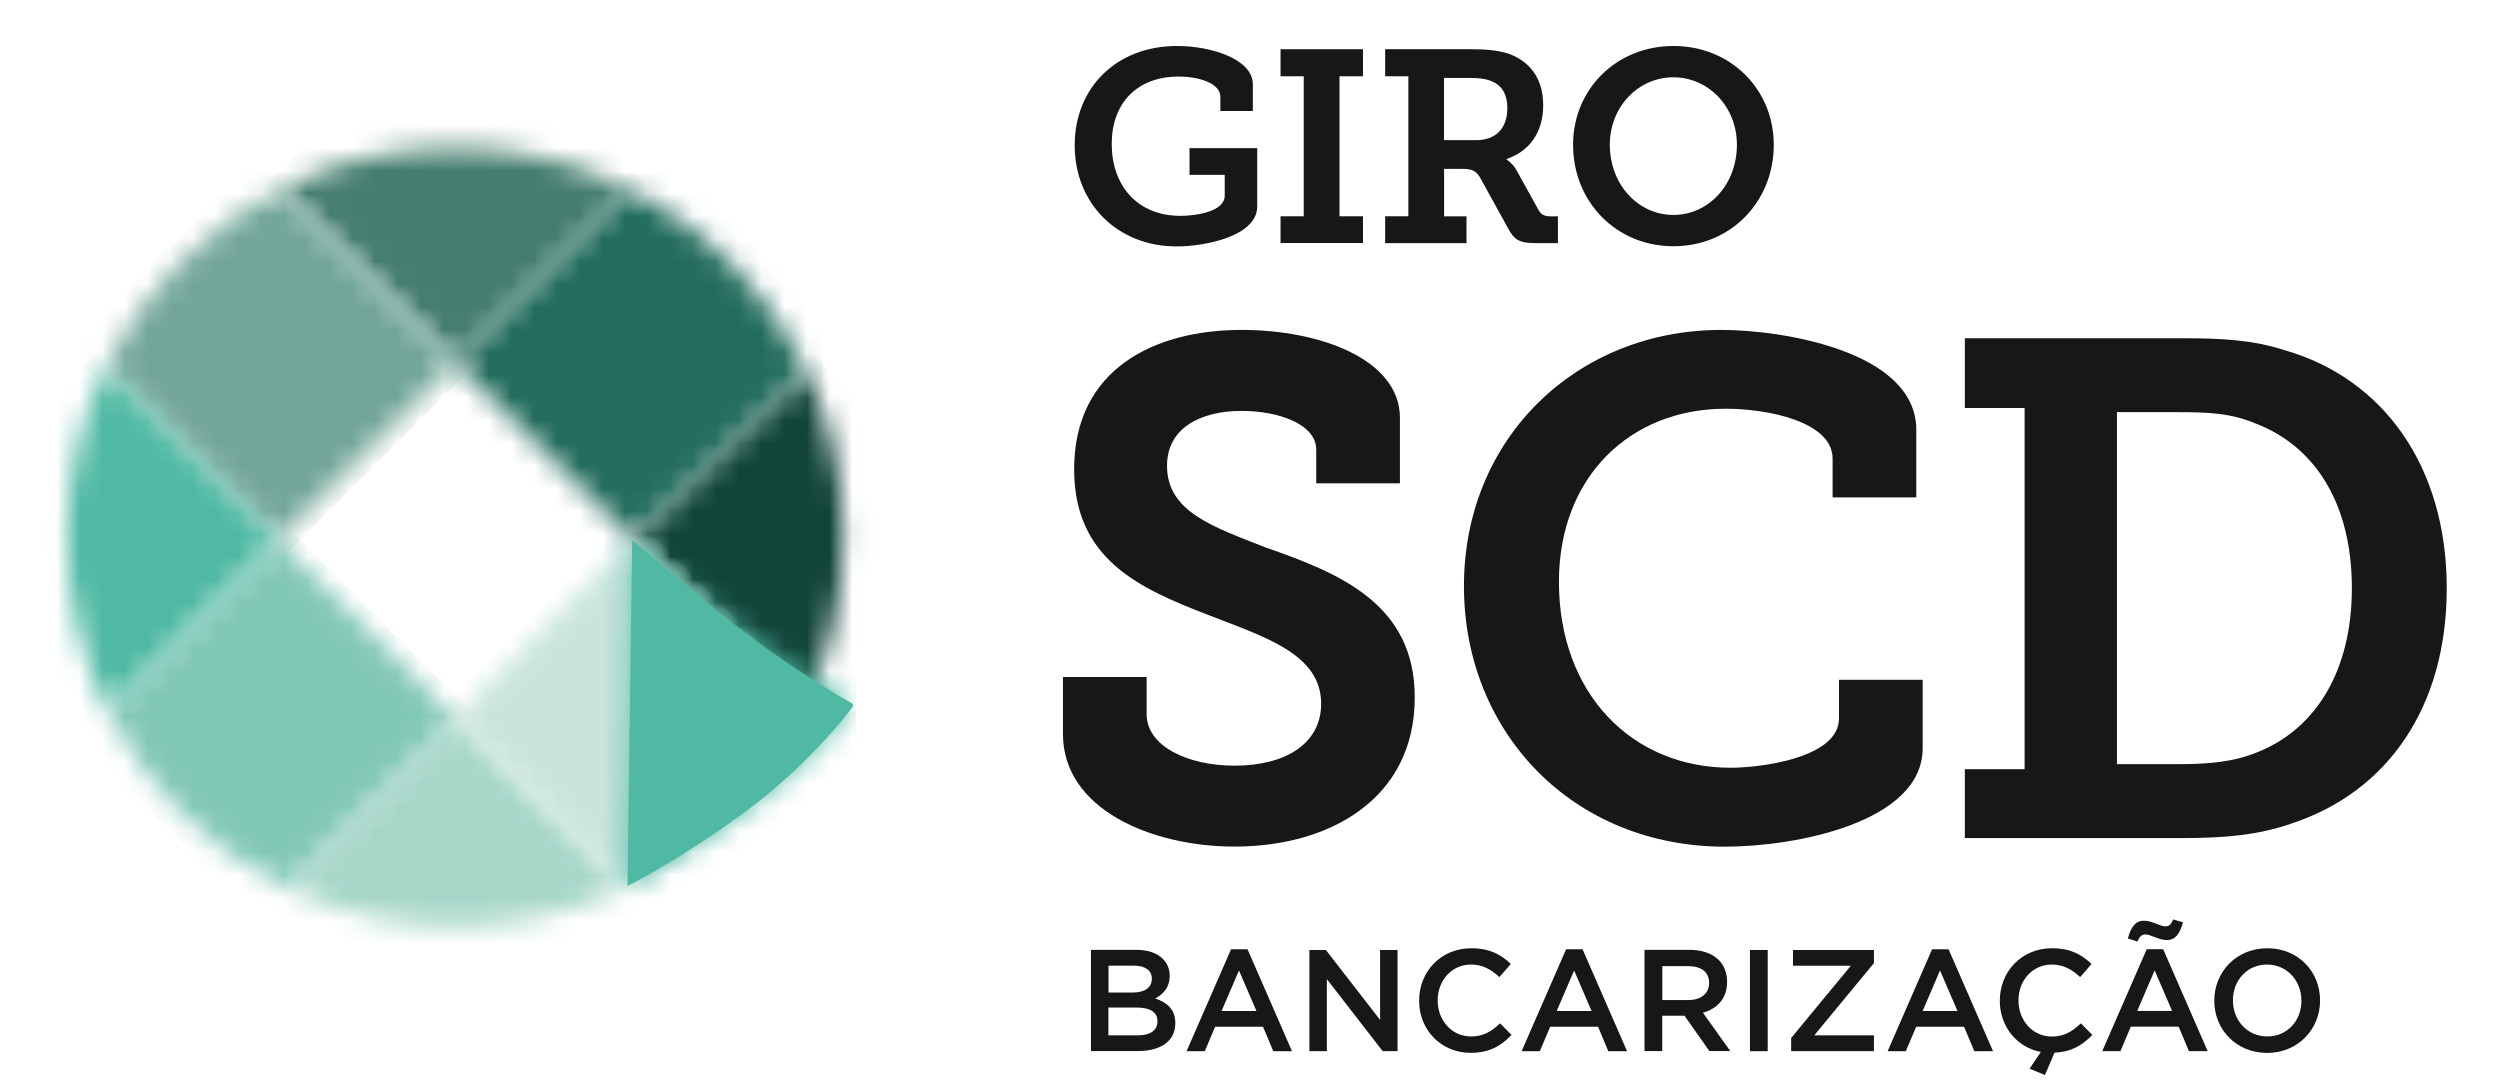
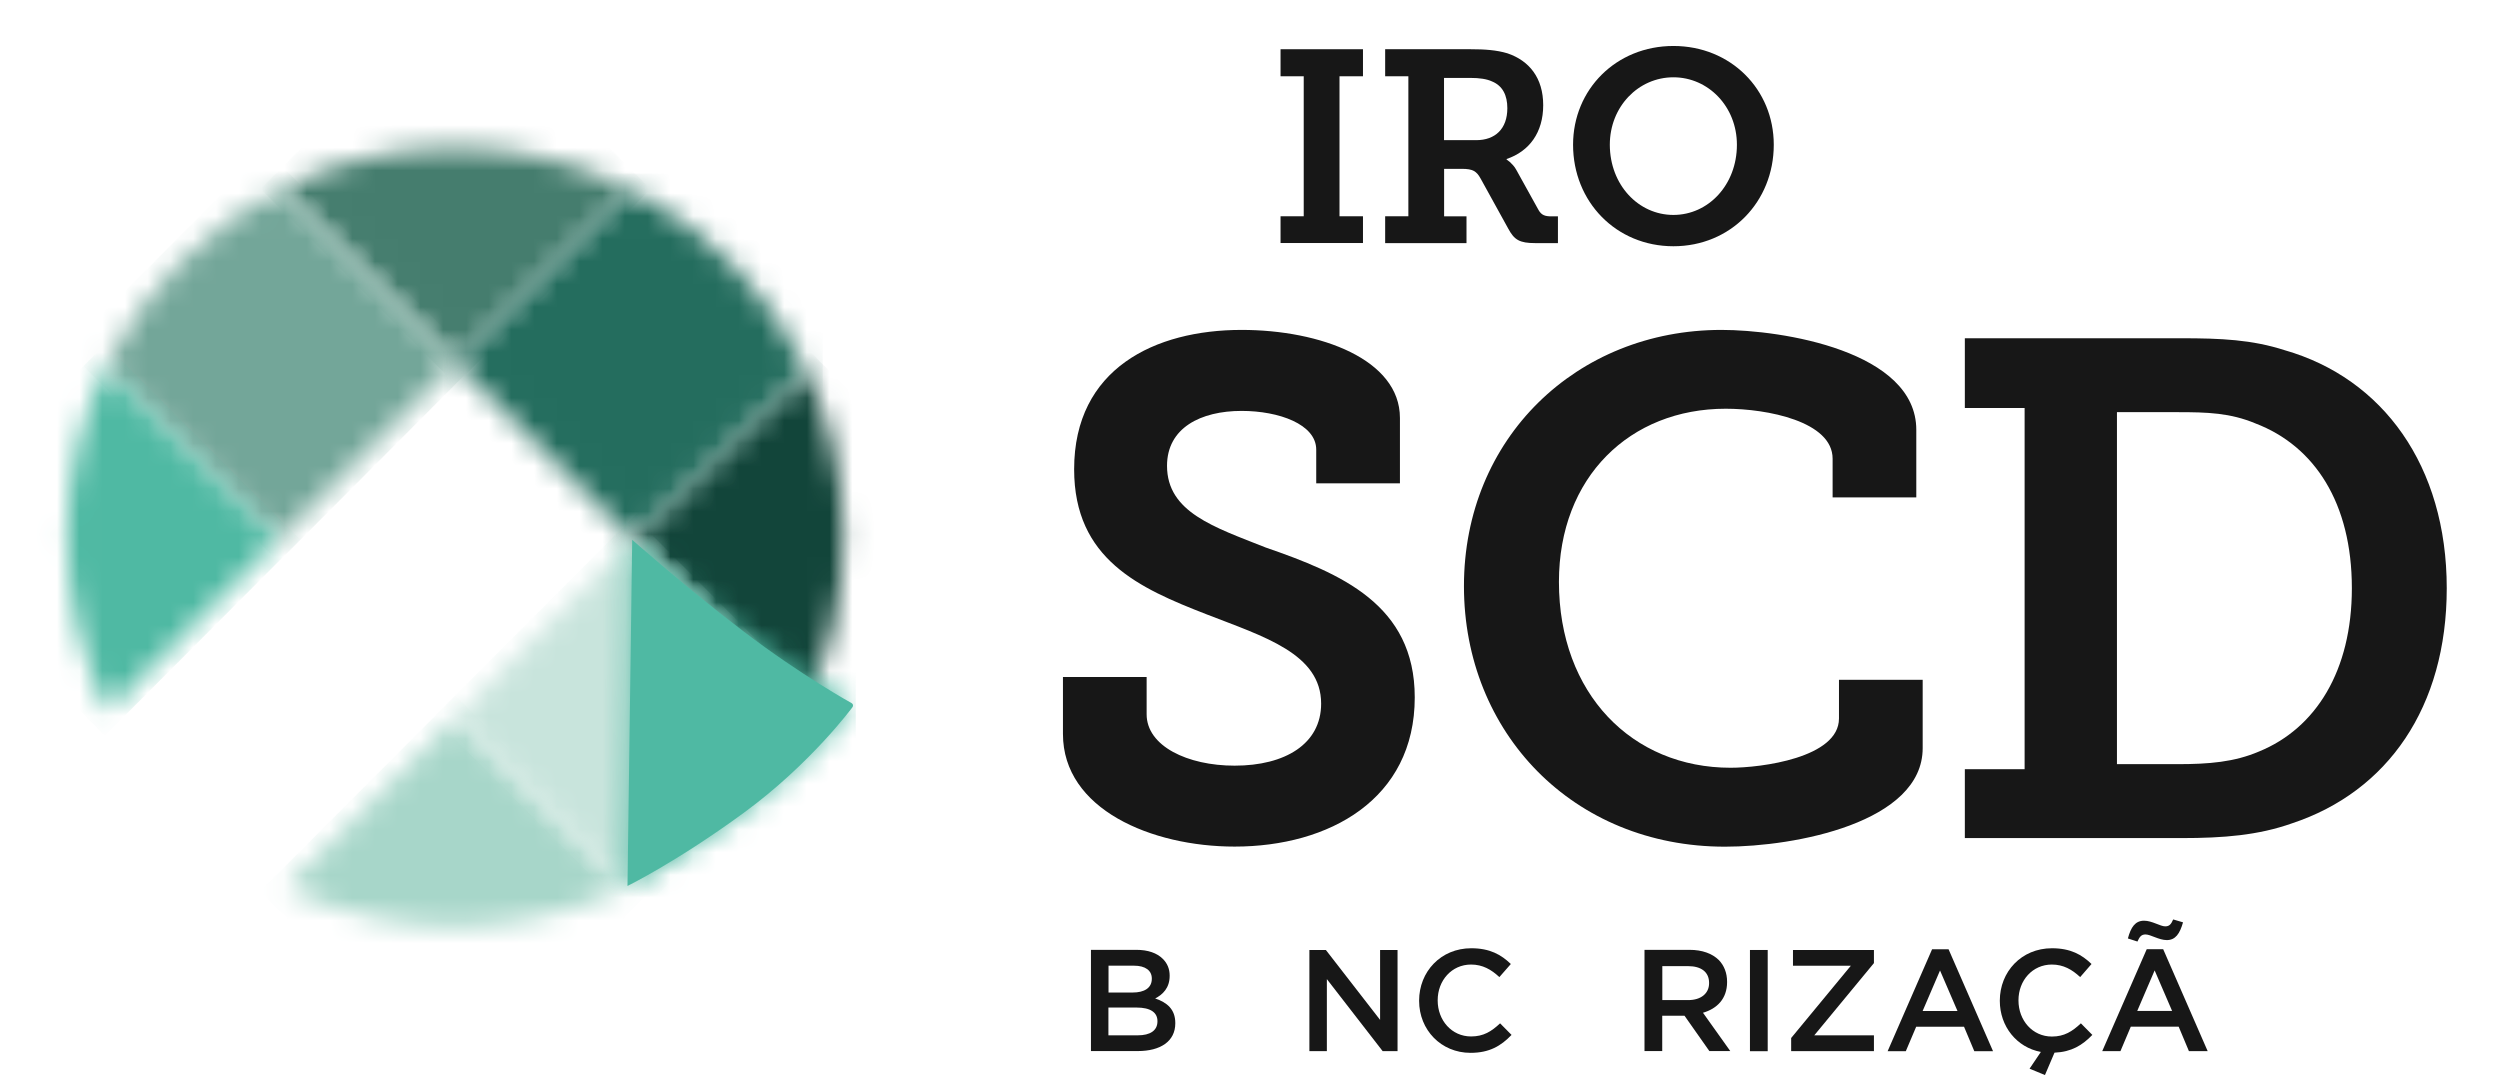
<svg xmlns="http://www.w3.org/2000/svg" width="110" height="48" viewBox="0 0 110 48" fill="none">
  <mask id="mask0_663_17318" style="mask-type:luminance" maskUnits="userSpaceOnUse" x="0" y="0" width="110" height="48">
    <path d="M109.964 0.129H0.039V48H109.964V0.129Z" fill="white" />
  </mask>
  <g mask="url(#mask0_663_17318)">
    <path d="M48.002 41.793H49.999C50.508 41.793 50.908 41.933 51.164 42.19C51.361 42.386 51.465 42.63 51.465 42.926V42.938C51.465 43.471 51.16 43.76 50.828 43.932C51.349 44.108 51.713 44.408 51.713 45.013V45.025C51.713 45.822 51.056 46.247 50.063 46.247H48.002V41.793ZM49.839 43.671C50.344 43.671 50.68 43.475 50.68 43.067V43.055C50.68 42.706 50.4 42.49 49.899 42.49H48.775V43.671H49.839ZM50.068 45.554C50.604 45.554 50.928 45.346 50.928 44.941V44.929C50.928 44.553 50.628 44.332 50.011 44.332H48.77V45.554H50.068Z" fill="#171717" />
  </g>
  <mask id="mask1_663_17318" style="mask-type:luminance" maskUnits="userSpaceOnUse" x="0" y="0" width="110" height="48">
-     <path d="M109.964 0.129H0.039V48H109.964V0.129Z" fill="white" />
-   </mask>
+     </mask>
  <g mask="url(#mask1_663_17318)">
    <path d="M54.166 41.768H54.891L56.849 46.254H56.024L55.572 45.176H53.466L53.01 46.254H52.209L54.166 41.768ZM55.283 44.483L54.515 42.701L53.75 44.483H55.283Z" fill="#171717" />
  </g>
  <mask id="mask2_663_17318" style="mask-type:luminance" maskUnits="userSpaceOnUse" x="0" y="0" width="110" height="48">
    <path d="M109.964 0.129H0.039V48H109.964V0.129Z" fill="white" />
  </mask>
  <g mask="url(#mask2_663_17318)">
    <path d="M57.613 41.799H58.338L60.724 44.875V41.799H61.492V46.249H60.836L58.382 43.081V46.249H57.613V41.799Z" fill="#171717" />
  </g>
  <mask id="mask3_663_17318" style="mask-type:luminance" maskUnits="userSpaceOnUse" x="0" y="0" width="110" height="48">
    <path d="M109.964 0.129H0.039V48H109.964V0.129Z" fill="white" />
  </mask>
  <g mask="url(#mask3_663_17318)">
    <path d="M62.441 44.038V44.026C62.441 42.76 63.39 41.723 64.735 41.723C65.556 41.723 66.052 42.007 66.477 42.416L65.972 42.992C65.616 42.66 65.236 42.44 64.727 42.44C63.874 42.44 63.258 43.141 63.258 44.01V44.022C63.258 44.895 63.874 45.604 64.727 45.604C65.276 45.604 65.624 45.383 66.004 45.027L66.508 45.536C66.044 46.02 65.536 46.325 64.703 46.325C63.406 46.325 62.441 45.315 62.441 44.038Z" fill="#171717" />
  </g>
  <mask id="mask4_663_17318" style="mask-type:luminance" maskUnits="userSpaceOnUse" x="0" y="0" width="110" height="48">
-     <path d="M109.964 0.129H0.039V48H109.964V0.129Z" fill="white" />
-   </mask>
+     </mask>
  <g mask="url(#mask4_663_17318)">
    <path d="M68.909 41.768H69.633L71.591 46.254H70.766L70.314 45.176H68.208L67.752 46.254H66.951L68.909 41.768ZM70.029 44.483L69.261 42.701L68.496 44.483H70.029Z" fill="#171717" />
  </g>
  <mask id="mask5_663_17318" style="mask-type:luminance" maskUnits="userSpaceOnUse" x="0" y="0" width="110" height="48">
-     <path d="M109.964 0.129H0.039V48H109.964V0.129Z" fill="white" />
+     <path d="M109.964 0.129H0.039V48H109.964Z" fill="white" />
  </mask>
  <g mask="url(#mask5_663_17318)">
    <path d="M72.353 41.793H74.339C74.9 41.793 75.336 41.957 75.624 42.238C75.86 42.478 75.992 42.81 75.992 43.199V43.211C75.992 43.944 75.552 44.38 74.931 44.561L76.132 46.247H75.212L74.119 44.693H73.138V46.247H72.358V41.793H72.353ZM74.283 44.004C74.843 44.004 75.2 43.712 75.2 43.259V43.247C75.2 42.77 74.855 42.51 74.279 42.51H73.142V44.004H74.283Z" fill="#171717" />
  </g>
  <mask id="mask6_663_17318" style="mask-type:luminance" maskUnits="userSpaceOnUse" x="0" y="0" width="110" height="48">
    <path d="M109.964 0.129H0.039V48H109.964V0.129Z" fill="white" />
  </mask>
  <g mask="url(#mask6_663_17318)">
    <path d="M77.779 41.799H76.998V46.253H77.779V41.799Z" fill="#171717" />
  </g>
  <mask id="mask7_663_17318" style="mask-type:luminance" maskUnits="userSpaceOnUse" x="0" y="0" width="110" height="48">
    <path d="M109.964 0.129H0.039V48H109.964V0.129Z" fill="white" />
  </mask>
  <g mask="url(#mask7_663_17318)">
    <path d="M78.811 45.672L81.437 42.492H78.891V41.799H82.453V42.376L79.827 45.556H82.453V46.249H78.811V45.672Z" fill="#171717" />
  </g>
  <mask id="mask8_663_17318" style="mask-type:luminance" maskUnits="userSpaceOnUse" x="0" y="0" width="110" height="48">
    <path d="M109.964 0.129H0.039V48H109.964V0.129Z" fill="white" />
  </mask>
  <g mask="url(#mask8_663_17318)">
    <path d="M85.012 41.768H85.737L87.694 46.254H86.87L86.417 45.176H84.312L83.855 46.254H83.055L85.012 41.768ZM86.129 44.483L85.361 42.701L84.596 44.483H86.129Z" fill="#171717" />
  </g>
  <mask id="mask9_663_17318" style="mask-type:luminance" maskUnits="userSpaceOnUse" x="0" y="0" width="110" height="48">
    <path d="M109.964 0.129H0.039V48H109.964V0.129Z" fill="white" />
  </mask>
  <g mask="url(#mask9_663_17318)">
    <path d="M89.301 47.022L89.798 46.285C88.737 46.088 87.992 45.163 87.992 44.038V44.026C87.992 42.76 88.941 41.723 90.286 41.723C91.107 41.723 91.603 42.007 92.027 42.416L91.527 42.992C91.171 42.66 90.79 42.44 90.282 42.44C89.429 42.44 88.813 43.141 88.813 44.01V44.022C88.813 44.895 89.429 45.608 90.282 45.608C90.83 45.608 91.179 45.383 91.559 45.027L92.063 45.536C91.623 45.992 91.147 46.285 90.398 46.317L89.978 47.302L89.301 47.022Z" fill="#171717" />
  </g>
  <mask id="mask10_663_17318" style="mask-type:luminance" maskUnits="userSpaceOnUse" x="0" y="0" width="110" height="48">
    <path d="M109.964 0.129H0.039V48H109.964V0.129Z" fill="white" />
  </mask>
  <g mask="url(#mask10_663_17318)">
    <path d="M94.456 41.765H95.18L97.138 46.251H96.313L95.861 45.173H93.755L93.299 46.251H92.498L94.456 41.765ZM93.627 41.292C93.759 40.795 93.951 40.511 94.34 40.511C94.688 40.511 95.052 40.76 95.272 40.76C95.456 40.76 95.532 40.659 95.62 40.455L96.053 40.583C95.913 41.08 95.721 41.364 95.34 41.364C94.992 41.364 94.628 41.116 94.403 41.116C94.219 41.116 94.143 41.216 94.047 41.428L93.627 41.292ZM95.572 44.48L94.804 42.698L94.039 44.48H95.572Z" fill="#171717" />
  </g>
  <mask id="mask11_663_17318" style="mask-type:luminance" maskUnits="userSpaceOnUse" x="0" y="0" width="110" height="48">
    <path d="M109.964 0.129H0.039V48H109.964V0.129Z" fill="white" />
  </mask>
  <g mask="url(#mask11_663_17318)">
-     <path d="M97.428 44.038V44.026C97.428 42.772 98.392 41.723 99.761 41.723C101.131 41.723 102.083 42.76 102.083 44.014V44.026C102.083 45.279 101.119 46.329 99.749 46.329C98.385 46.325 97.428 45.291 97.428 44.038ZM101.263 44.038V44.026C101.263 43.161 100.634 42.44 99.749 42.44C98.865 42.44 98.248 43.145 98.248 44.01V44.022C98.248 44.887 98.877 45.604 99.761 45.604C100.646 45.604 101.263 44.903 101.263 44.038Z" fill="#171717" />
-   </g>
+     </g>
  <mask id="mask12_663_17318" style="mask-type:luminance" maskUnits="userSpaceOnUse" x="27" y="16" width="11" height="16">
    <path d="M27.809 23.768L35.29 31.31C36.447 28.999 37.1 26.392 37.1 23.632C37.1 21.017 36.515 18.537 35.471 16.322L27.809 23.768Z" fill="white" />
  </mask>
  <g mask="url(#mask12_663_17318)">
    <path d="M35.401 32.382L26.83 23.782L35.381 15.207L43.955 23.806L35.401 32.382Z" fill="#12453A" />
  </g>
  <mask id="mask13_663_17318" style="mask-type:luminance" maskUnits="userSpaceOnUse" x="12" y="31" width="16" height="10">
    <path d="M12.574 39.048C14.824 40.142 17.35 40.758 20.02 40.758C22.698 40.758 25.228 40.142 27.486 39.04L20.036 31.566L12.574 39.048Z" fill="white" />
  </mask>
  <g mask="url(#mask13_663_17318)">
    <path d="M20.026 47.83L11.443 39.219L20.038 30.604L28.621 39.211L20.026 47.83Z" fill="#A7D6C9" />
  </g>
  <mask id="mask14_663_17318" style="mask-type:luminance" maskUnits="userSpaceOnUse" x="4" y="23" width="17" height="17">
    <path d="M4.73 31.28C6.416 34.664 9.182 37.408 12.576 39.058L20.034 31.576L12.24 23.758L4.73 31.28Z" fill="white" />
  </mask>
  <g mask="url(#mask14_663_17318)">
-     <path d="M21.002 31.575L12.239 22.787L2.996 32.055L11.759 40.847L21.002 31.575Z" fill="#81C7B6" />
-   </g>
+     </g>
  <mask id="mask15_663_17318" style="mask-type:luminance" maskUnits="userSpaceOnUse" x="12" y="6" width="16" height="10">
    <path d="M19.709 6.506C17.187 6.55 14.797 7.147 12.656 8.176C12.508 8.264 12.435 8.316 12.435 8.316L20.037 15.938L27.663 8.324C27.663 8.324 27.623 8.296 27.539 8.244C25.361 7.175 22.924 6.554 20.346 6.506H19.709Z" fill="white" />
  </mask>
  <g mask="url(#mask15_663_17318)">
    <path d="M20.053 16.919L11.471 8.312L20.041 -0.283L28.624 8.324L20.053 16.919Z" fill="#457D6E" />
  </g>
  <mask id="mask16_663_17318" style="mask-type:luminance" maskUnits="userSpaceOnUse" x="4" y="8" width="17" height="16">
    <path d="M4.664 16.145L12.25 23.755L20.044 15.937L12.422 8.291C9.047 9.977 6.313 12.745 4.664 16.145Z" fill="white" />
  </mask>
  <g mask="url(#mask16_663_17318)">
    <path d="M12.251 24.72L2.939 15.379L11.694 6.596L21.009 15.936L12.251 24.72Z" fill="#73A699" />
  </g>
  <mask id="mask17_663_17318" style="mask-type:luminance" maskUnits="userSpaceOnUse" x="2" y="16" width="11" height="16">
    <path d="M2.949 23.627C2.949 26.378 3.594 28.974 4.743 31.277L12.248 23.747L4.663 16.137C3.566 18.4 2.949 20.943 2.949 23.627Z" fill="white" />
  </mask>
  <g mask="url(#mask17_663_17318)">
    <path d="M4.618 32.365L-3.961 23.762L4.634 15.143L13.212 23.746L4.618 32.365Z" fill="#4FB9A3" />
  </g>
  <mask id="mask18_663_17318" style="mask-type:luminance" maskUnits="userSpaceOnUse" x="20" y="8" width="16" height="16">
    <path d="M20.029 15.941L27.827 23.763L35.485 16.313C33.896 12.941 31.242 10.169 27.955 8.443C27.771 8.359 27.663 8.314 27.663 8.314L20.029 15.941Z" fill="white" />
  </mask>
  <g mask="url(#mask18_663_17318)">
    <path d="M36.201 7.635H19.348V24.445H36.201V7.635Z" fill="#246D5E" />
  </g>
  <mask id="mask19_663_17318" style="mask-type:luminance" maskUnits="userSpaceOnUse" x="20" y="23" width="16" height="17">
    <path d="M20.033 31.574L27.483 39.048C27.743 38.919 27.999 38.787 28.256 38.647L34.472 32.771C34.793 32.263 35.085 31.738 35.353 31.197L27.807 23.768L20.033 31.574Z" fill="white" />
  </mask>
  <g mask="url(#mask19_663_17318)">
    <path d="M27.885 40.412L19.066 31.568L27.881 22.729L36.7 31.572L27.885 40.412Z" fill="#C8E4DC" />
  </g>
  <mask id="mask20_663_17318" style="mask-type:luminance" maskUnits="userSpaceOnUse" x="0" y="0" width="110" height="48">
    <path d="M109.964 0.129H0.039V48H109.964V0.129Z" fill="white" />
  </mask>
  <g mask="url(#mask20_663_17318)">
    <path fill-rule="evenodd" clip-rule="evenodd" d="M27.817 23.75C27.817 23.75 30.191 25.861 32.733 27.795C35.275 29.73 37.473 30.939 37.473 30.939C37.537 30.976 37.553 31.056 37.509 31.116C37.509 31.116 35.684 33.599 32.733 35.758C29.787 37.917 27.609 38.982 27.609 38.982L27.817 23.75Z" fill="#4FB9A3" />
  </g>
  <mask id="mask21_663_17318" style="mask-type:luminance" maskUnits="userSpaceOnUse" x="27" y="23" width="11" height="16">
    <path d="M27.596 38.978C27.596 38.978 29.773 37.913 32.72 35.754C35.666 33.591 37.495 31.108 37.495 31.108C37.543 31.048 37.523 30.968 37.459 30.932C37.459 30.932 35.262 29.722 32.72 27.788C30.178 25.853 27.804 23.742 27.804 23.742L27.596 38.978Z" fill="white" />
  </mask>
  <g mask="url(#mask21_663_17318)">
    <path d="M37.653 5.727H2.41V41.073H37.653V5.727Z" fill="#4FB9A3" />
  </g>
  <mask id="mask22_663_17318" style="mask-type:luminance" maskUnits="userSpaceOnUse" x="0" y="0" width="110" height="48">
    <path d="M109.964 0.129H0.039V48H109.964V0.129Z" fill="white" />
  </mask>
  <g mask="url(#mask22_663_17318)">
    <path d="M50.452 29.788V31.43C50.452 32.824 52.246 33.689 54.323 33.689C56.553 33.689 58.13 32.728 58.13 30.961C58.13 28.762 55.624 28.017 53.082 27.028C50.14 25.883 47.262 24.613 47.262 20.648C47.262 16.218 50.821 14.516 54.632 14.516C58.098 14.516 61.597 15.817 61.597 18.389V21.268H57.914V19.783C57.914 18.669 56.273 18.08 54.632 18.08C52.834 18.08 51.349 18.825 51.349 20.495C51.349 22.538 53.423 23.191 55.684 24.088C58.995 25.234 62.249 26.596 62.249 30.685C62.249 35.175 58.474 37.25 54.323 37.25C50.669 37.25 46.77 35.607 46.77 32.295V29.788H50.452Z" fill="#171717" />
  </g>
  <mask id="mask23_663_17318" style="mask-type:luminance" maskUnits="userSpaceOnUse" x="0" y="0" width="110" height="48">
    <path d="M109.964 0.129H0.039V48H109.964V0.129Z" fill="white" />
  </mask>
  <g mask="url(#mask23_663_17318)">
    <path d="M75.743 14.516C78.405 14.516 84.317 15.445 84.317 18.913V21.885H80.635V20.183C80.635 18.541 77.756 17.984 75.931 17.984C71.72 17.984 68.593 20.988 68.593 25.602C68.593 30.525 71.812 33.781 76.147 33.781C77.476 33.781 80.915 33.348 80.915 31.614V29.912H84.598V32.916C84.598 36.2 78.965 37.254 75.899 37.254C69.214 37.254 64.414 32.235 64.414 25.794C64.41 19.286 69.366 14.516 75.743 14.516Z" fill="#171717" />
  </g>
  <mask id="mask24_663_17318" style="mask-type:luminance" maskUnits="userSpaceOnUse" x="0" y="0" width="110" height="48">
    <path d="M109.964 0.129H0.039V48H109.964V0.129Z" fill="white" />
  </mask>
  <g mask="url(#mask24_663_17318)">
    <path d="M86.453 33.844H89.083V17.951H86.453V14.883H95.956C97.722 14.883 99.083 14.943 100.536 15.412C104.839 16.649 107.657 20.49 107.657 25.881C107.657 31.116 105.055 34.833 100.848 36.227C99.363 36.752 97.846 36.876 95.989 36.876H86.453V33.844ZM95.804 33.623C97.197 33.623 98.31 33.531 99.395 33.067C101.901 32.045 103.482 29.506 103.482 25.881C103.482 22.132 101.841 19.625 99.243 18.632C98.13 18.167 97.137 18.135 95.808 18.135H93.146V33.623H95.804Z" fill="#171717" />
  </g>
  <mask id="mask25_663_17318" style="mask-type:luminance" maskUnits="userSpaceOnUse" x="0" y="0" width="110" height="48">
-     <path d="M109.964 0.129H0.039V48H109.964V0.129Z" fill="white" />
-   </mask>
+     </mask>
  <g mask="url(#mask25_663_17318)">
    <path d="M51.787 2.023C53.312 2.023 55.125 2.612 55.125 3.706V4.883H53.696V4.258C53.696 3.67 52.771 3.369 51.859 3.369C50.045 3.369 48.916 4.523 48.916 6.337C48.916 8.164 50.045 9.497 51.931 9.497C52.615 9.497 53.888 9.317 53.888 8.608V7.695H52.339V6.517H55.317V9.089C55.317 10.386 53.035 10.843 51.775 10.843C49.157 10.843 47.287 8.945 47.287 6.401C47.283 3.85 49.133 2.023 51.787 2.023Z" fill="#171717" />
  </g>
  <mask id="mask26_663_17318" style="mask-type:luminance" maskUnits="userSpaceOnUse" x="0" y="0" width="110" height="48">
    <path d="M109.964 0.129H0.039V48H109.964V0.129Z" fill="white" />
  </mask>
  <g mask="url(#mask26_663_17318)">
    <path d="M56.344 9.516H57.364V3.356H56.344V2.166H59.971V3.356H58.938V9.516H59.971V10.693H56.344V9.516Z" fill="#171717" />
  </g>
  <mask id="mask27_663_17318" style="mask-type:luminance" maskUnits="userSpaceOnUse" x="0" y="0" width="110" height="48">
    <path d="M109.964 0.129H0.039V48H109.964V0.129Z" fill="white" />
  </mask>
  <g mask="url(#mask27_663_17318)">
    <path d="M60.947 9.516H61.968V3.356H60.947V2.166H64.706C65.331 2.166 65.847 2.202 66.327 2.346C67.288 2.671 67.901 3.428 67.901 4.629C67.901 5.831 67.288 6.66 66.291 6.996V7.02L66.436 7.129C66.52 7.213 66.628 7.309 66.712 7.465L67.697 9.243C67.829 9.472 67.985 9.52 68.273 9.52H68.549V10.697H67.552C66.856 10.697 66.628 10.553 66.363 10.06L65.15 7.862C64.97 7.537 64.814 7.429 64.322 7.429H63.541V9.52H64.526V10.697H60.947V9.516ZM64.954 6.167C65.783 6.167 66.323 5.675 66.323 4.761C66.323 4.197 66.119 3.776 65.651 3.584C65.423 3.476 65.099 3.428 64.69 3.428H63.537V6.167H64.954Z" fill="#171717" />
  </g>
  <mask id="mask28_663_17318" style="mask-type:luminance" maskUnits="userSpaceOnUse" x="0" y="0" width="110" height="48">
    <path d="M109.964 0.129H0.039V48H109.964V0.129Z" fill="white" />
  </mask>
  <g mask="url(#mask28_663_17318)">
    <path d="M73.63 2.023C76.152 2.023 78.046 3.934 78.046 6.369C78.046 8.88 76.148 10.835 73.63 10.835C71.108 10.835 69.215 8.876 69.215 6.369C69.215 3.934 71.112 2.023 73.63 2.023ZM73.63 9.457C75.167 9.457 76.424 8.135 76.424 6.369C76.424 4.687 75.163 3.401 73.63 3.401C72.093 3.401 70.832 4.687 70.832 6.369C70.836 8.139 72.093 9.457 73.63 9.457Z" fill="#171717" />
  </g>
</svg>